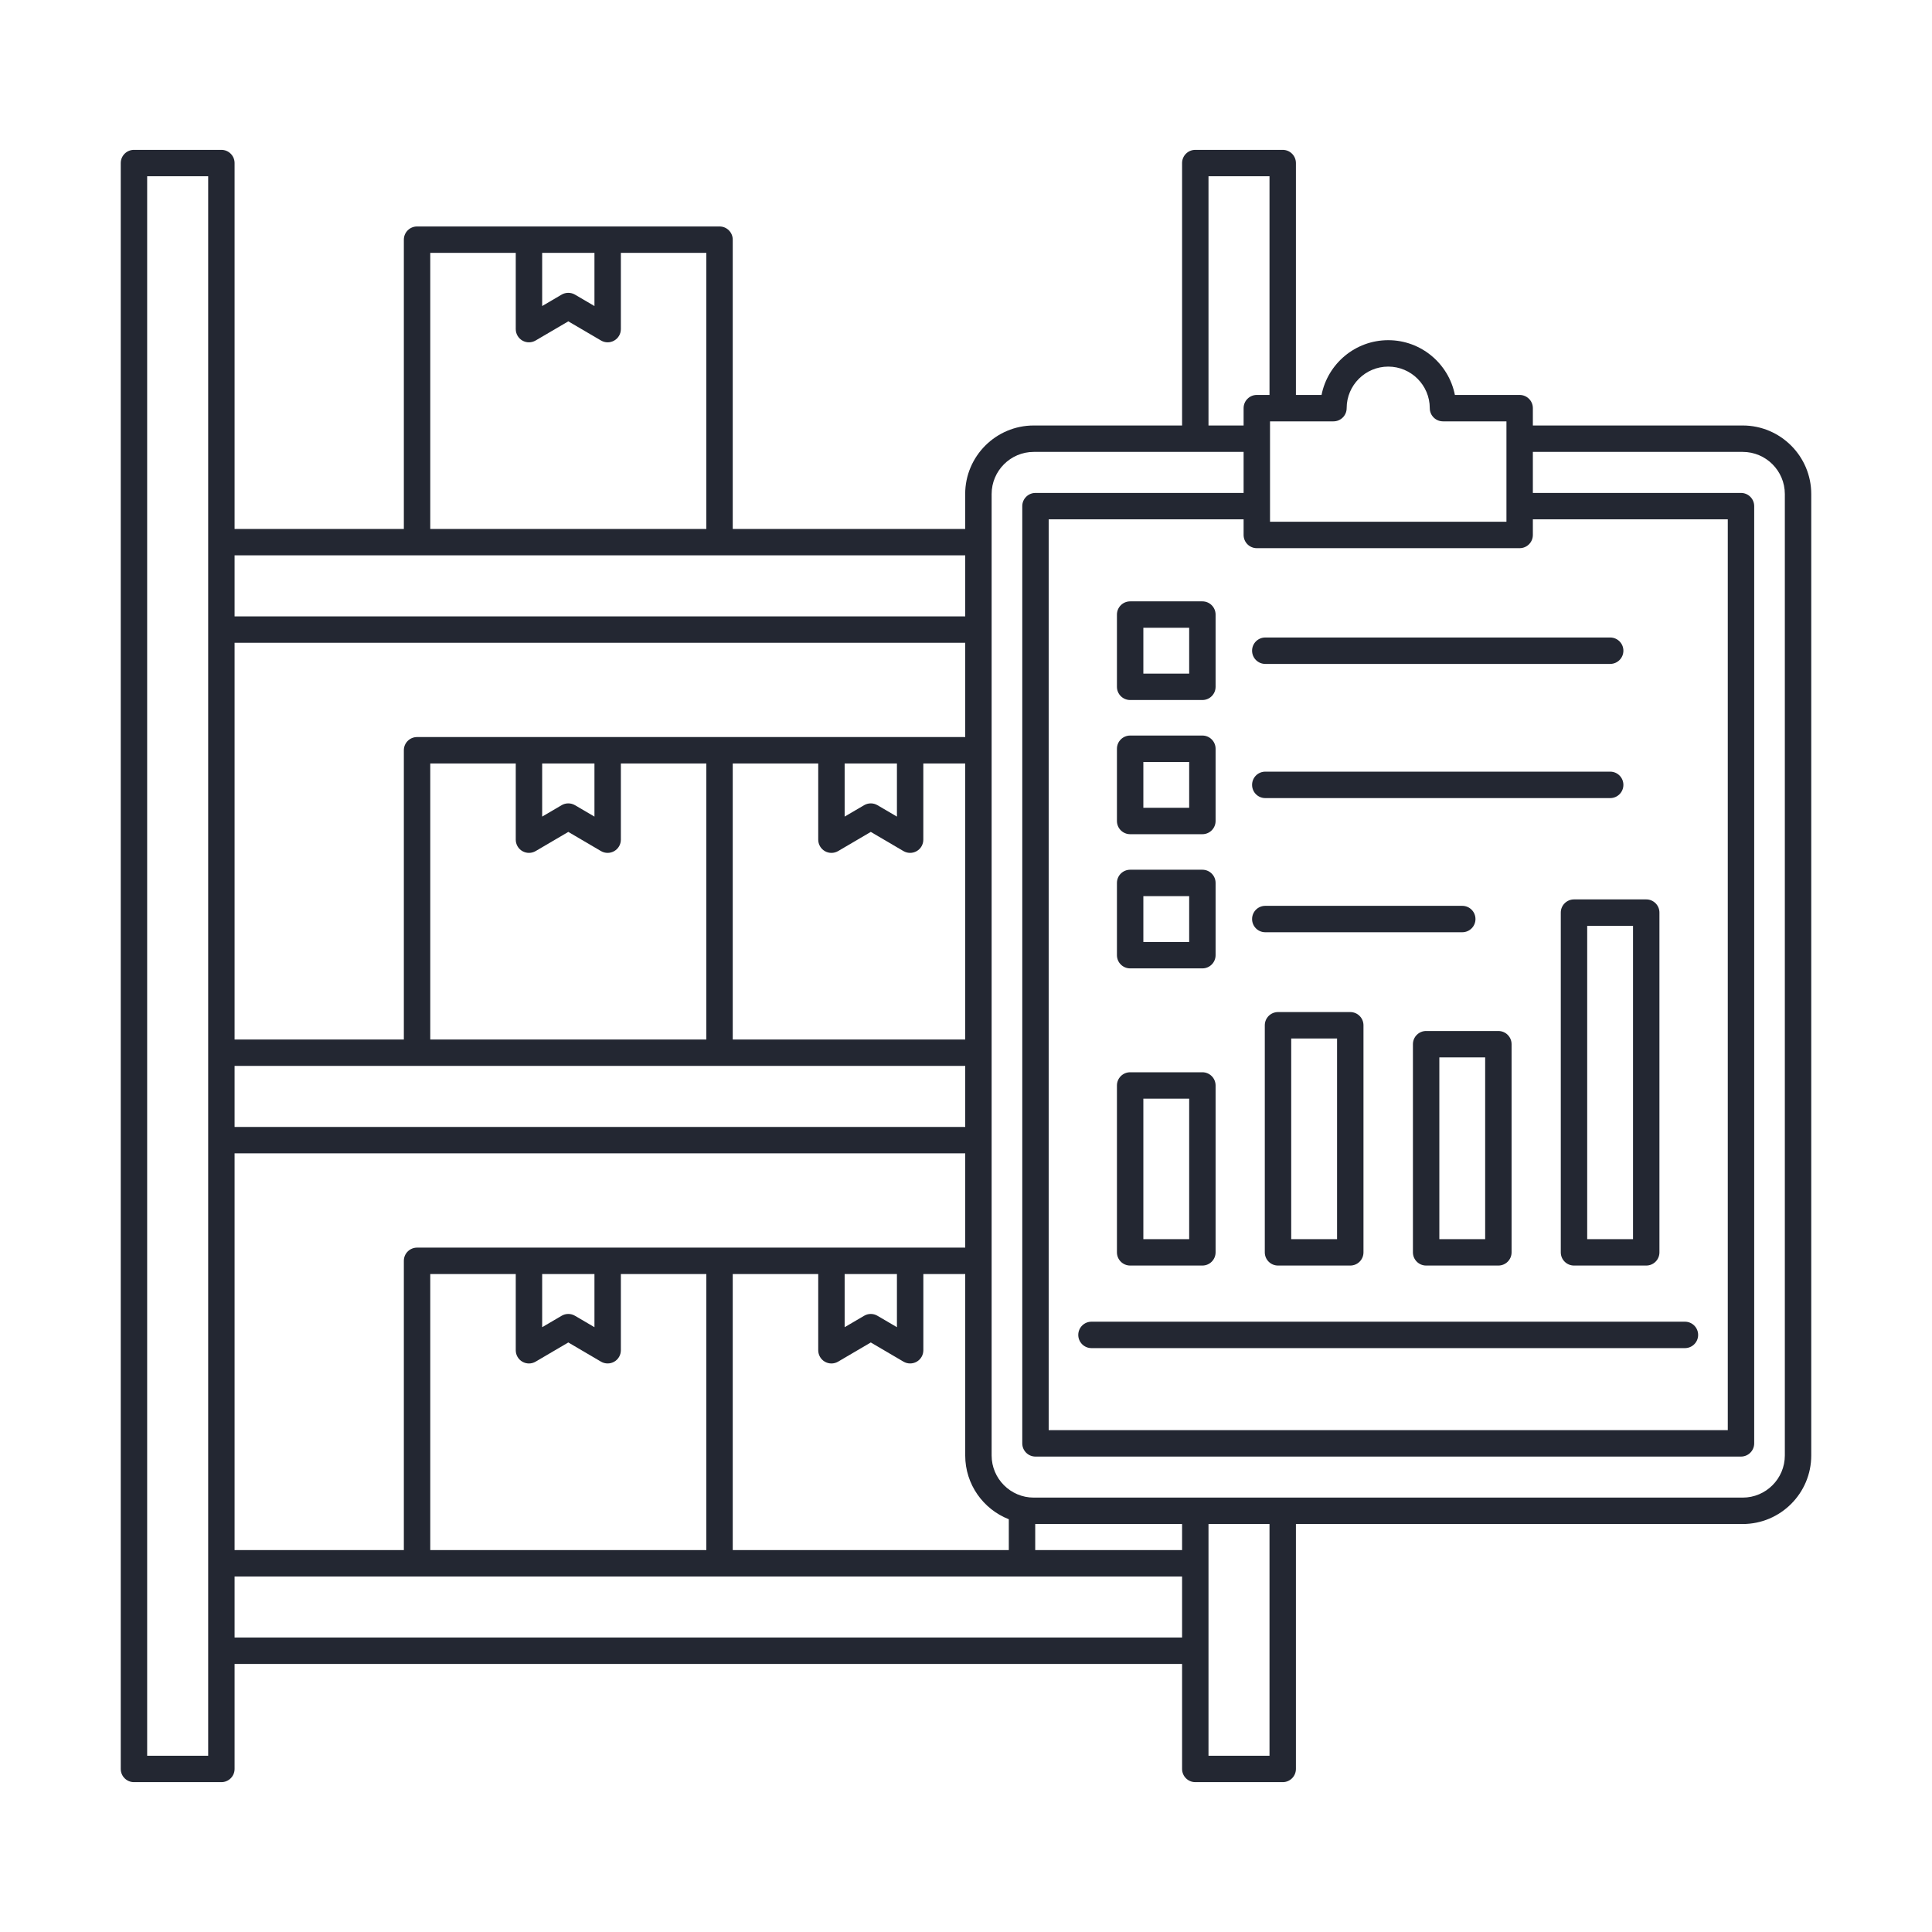
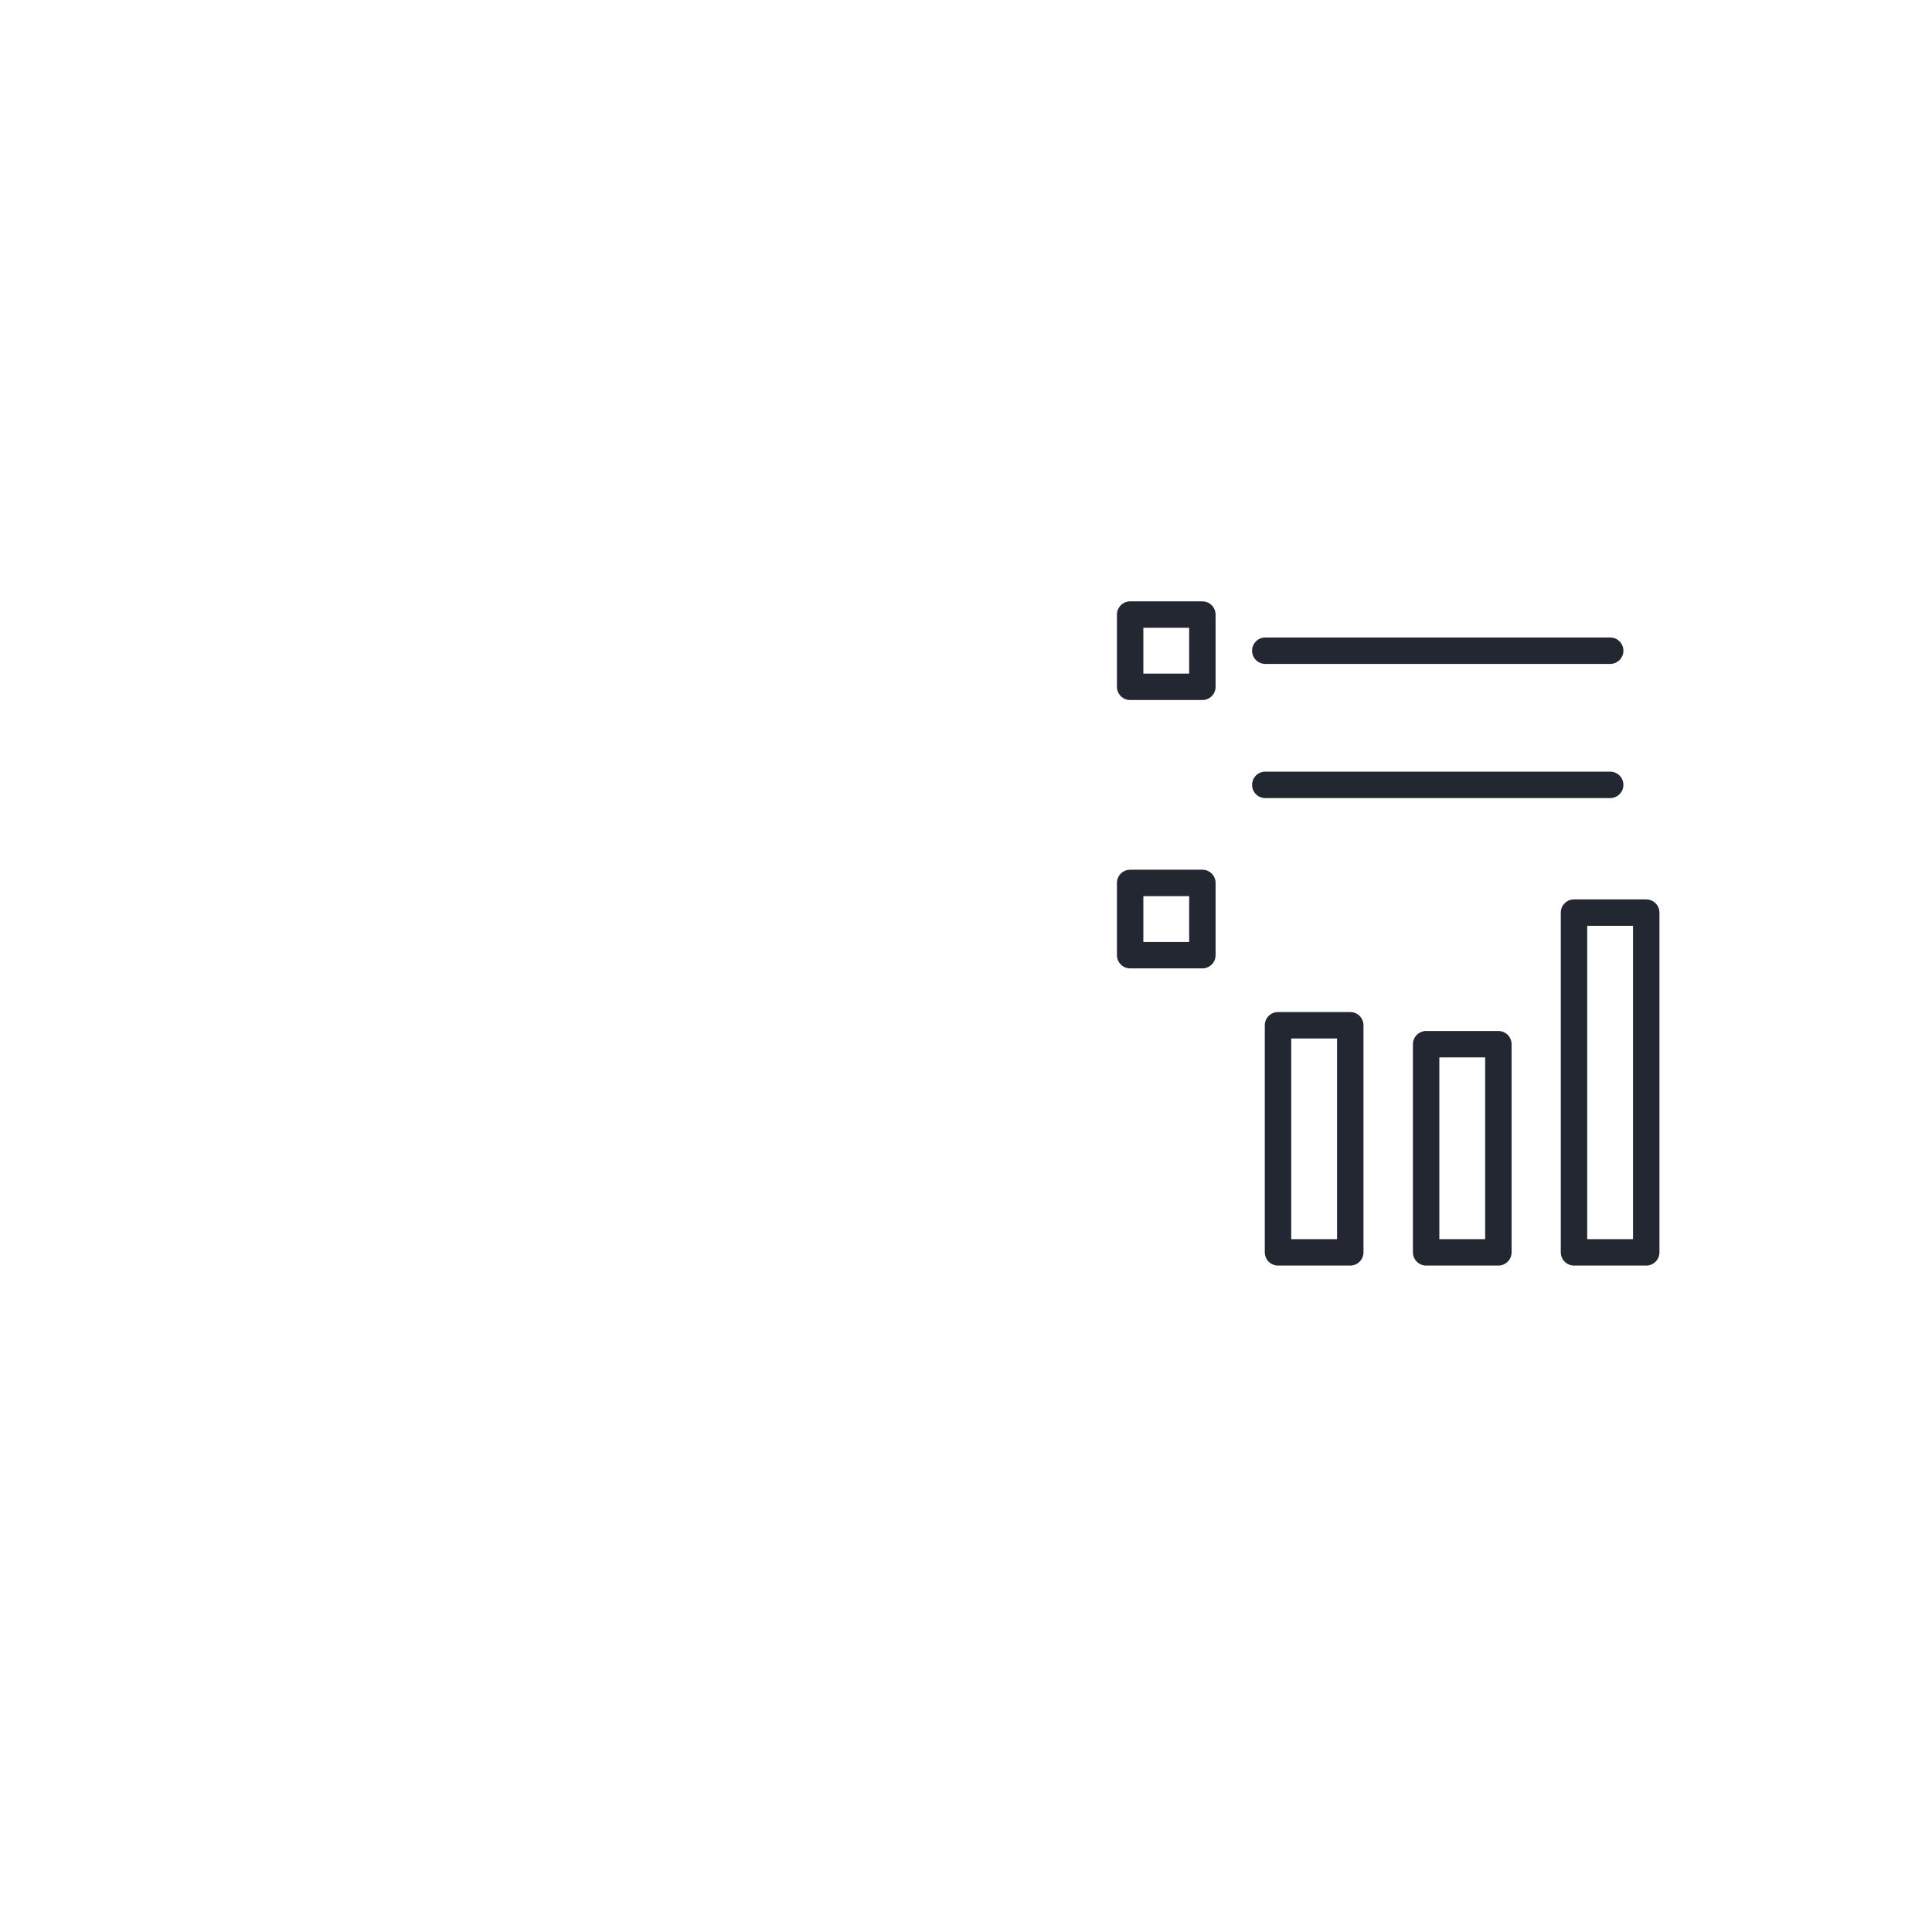
<svg xmlns="http://www.w3.org/2000/svg" width="64" height="64" viewBox="0 0 64 64" fill="none">
  <g clip-path="url(#clip0_844_14111)">
-     <path d="M57.73 14.095H50.778V13.52C50.778 13.279 50.582 13.083 50.34 13.083H48.195C47.991 12.05 47.078 11.269 45.987 11.269C44.895 11.269 43.982 12.05 43.778 13.083H42.929V5.402C42.929 5.16 42.733 4.964 42.491 4.964H39.596C39.354 4.964 39.158 5.16 39.158 5.402V14.095H34.244C32.992 14.095 31.973 15.114 31.973 16.365V17.522H24.273V7.94C24.273 7.698 24.077 7.502 23.836 7.502H13.816C13.574 7.502 13.378 7.698 13.378 7.94V17.522H7.771V5.402C7.771 5.16 7.575 4.964 7.333 4.964H4.438C4.196 4.964 4 5.16 4 5.402V58.598C4 58.84 4.196 59.036 4.438 59.036H7.333C7.575 59.036 7.771 58.84 7.771 58.598V55.12H39.158V58.598C39.158 58.84 39.354 59.036 39.596 59.036H42.492C42.733 59.036 42.929 58.84 42.929 58.598V50.485H57.73C58.981 50.485 60 49.466 60 48.214V16.366C60 15.114 58.981 14.095 57.73 14.095ZM59.125 48.214C59.125 48.983 58.499 49.61 57.73 49.61H34.244C33.475 49.61 32.849 48.983 32.849 48.214V16.366C32.849 15.596 33.475 14.97 34.244 14.97H41.196V16.329H34.301C34.06 16.329 33.864 16.525 33.864 16.766V47.813C33.864 48.055 34.06 48.251 34.301 48.251H57.672C57.914 48.251 58.11 48.055 58.11 47.813V16.766C58.11 16.525 57.914 16.329 57.672 16.329H50.778V14.97H57.73C58.499 14.97 59.125 15.596 59.125 16.366V48.214H59.125ZM40.033 58.161V50.485H42.054V58.161H40.033ZM4.875 58.161V5.839H6.896V58.161H4.875V58.161ZM19.692 8.377V10.138L19.047 9.76C18.91 9.68 18.741 9.68 18.604 9.76L17.96 10.138V8.377H19.692ZM17.085 8.377V10.902C17.085 11.059 17.169 11.204 17.305 11.282C17.441 11.36 17.609 11.359 17.744 11.279L18.826 10.645L19.908 11.279C19.976 11.319 20.052 11.34 20.129 11.34C20.204 11.34 20.279 11.32 20.346 11.282C20.483 11.204 20.567 11.059 20.567 10.902V8.377H23.398V17.522H14.253V8.377H17.085ZM31.974 18.397V20.418H7.771V18.397H31.974ZM34.293 50.485H39.158V51.349H34.293V50.485ZM33.418 51.349H24.273V42.204H27.105V44.729C27.105 44.886 27.189 45.031 27.325 45.109C27.462 45.187 27.629 45.186 27.764 45.106L28.846 44.471L29.928 45.106C29.996 45.146 30.073 45.166 30.149 45.166C30.224 45.166 30.299 45.147 30.366 45.109C30.503 45.031 30.587 44.886 30.587 44.729V42.204H31.974V48.214C31.974 49.175 32.574 49.996 33.418 50.327V51.349ZM29.712 42.204V43.965L29.067 43.587C28.931 43.506 28.761 43.506 28.625 43.587L27.98 43.965V42.204H29.712ZM19.692 42.204V43.965L19.047 43.587C18.911 43.506 18.741 43.506 18.604 43.587L17.96 43.965V42.204H19.692ZM14.253 42.204H17.085V44.729C17.085 44.886 17.169 45.031 17.305 45.109C17.441 45.187 17.609 45.186 17.744 45.106L18.826 44.471L19.908 45.106C19.976 45.146 20.052 45.166 20.129 45.166C20.204 45.166 20.279 45.147 20.346 45.109C20.483 45.031 20.567 44.886 20.567 44.729V42.204H23.398V51.349H14.253V42.204ZM23.836 41.329H13.816C13.574 41.329 13.378 41.525 13.378 41.766V51.349H7.771V38.206H31.974V41.329H23.836ZM7.771 37.331V35.31H31.974V37.331H7.771ZM29.712 25.291V27.051L29.067 26.673C28.931 26.593 28.761 26.593 28.625 26.673L27.98 27.051V25.291H29.712ZM19.692 25.291V27.051L19.047 26.673C18.91 26.593 18.741 26.593 18.604 26.673L17.96 27.051V25.291H19.692ZM17.305 28.195C17.441 28.273 17.609 28.272 17.744 28.193L18.826 27.558L19.908 28.193C19.976 28.233 20.052 28.253 20.129 28.253C20.204 28.253 20.279 28.233 20.346 28.195C20.483 28.117 20.567 27.972 20.567 27.815V25.291H23.398V34.435H14.253V25.291H17.085V27.815C17.085 27.972 17.169 28.117 17.305 28.195ZM24.273 34.435V25.291H27.105V27.815C27.105 27.972 27.189 28.117 27.325 28.195C27.392 28.234 27.468 28.253 27.543 28.253C27.619 28.253 27.695 28.233 27.764 28.193L28.846 27.558L29.928 28.193C30.063 28.272 30.23 28.273 30.366 28.195C30.503 28.117 30.586 27.972 30.586 27.815V25.291H31.973V34.435H24.273ZM23.836 24.416H13.816C13.574 24.416 13.378 24.611 13.378 24.853V34.435H7.771V21.293H31.974V24.416H23.836ZM7.771 52.224H39.158V54.245H7.771V52.224ZM42.054 5.839V13.083H41.633C41.392 13.083 41.196 13.279 41.196 13.52V14.095H40.033V5.839H42.054ZM44.61 13.52C44.61 12.762 45.228 12.144 45.987 12.144C46.746 12.144 47.363 12.762 47.363 13.52C47.363 13.762 47.559 13.958 47.801 13.958H49.903V17.284H42.071V13.958H44.173C44.414 13.958 44.61 13.762 44.61 13.52ZM34.739 17.204H41.196V17.721C41.196 17.963 41.392 18.159 41.633 18.159H50.34C50.582 18.159 50.778 17.963 50.778 17.721V17.204H57.235V47.376H34.739V17.204Z" fill="#232732" />
-     <path d="M55.816 44.658C56.057 44.658 56.253 44.462 56.253 44.221C56.253 43.979 56.057 43.783 55.816 43.783H36.156C35.915 43.783 35.719 43.979 35.719 44.221C35.719 44.462 35.915 44.658 36.156 44.658H55.816Z" fill="#232732" />
-     <path d="M37.438 41.923H39.831C40.072 41.923 40.268 41.727 40.268 41.486V35.958C40.268 35.716 40.072 35.52 39.831 35.52H37.438C37.196 35.52 37 35.716 37 35.958V41.486C37 41.727 37.196 41.923 37.438 41.923ZM37.875 36.395H39.393V41.048H37.875V36.395Z" fill="#232732" />
    <path d="M42.336 33.526C42.094 33.526 41.898 33.722 41.898 33.964V41.486C41.898 41.727 42.094 41.923 42.336 41.923H44.729C44.971 41.923 45.167 41.727 45.167 41.486V33.964C45.167 33.722 44.971 33.526 44.729 33.526H42.336ZM44.292 41.048H42.773V34.401H44.292V41.048Z" fill="#232732" />
    <path d="M47.242 41.923H49.635C49.877 41.923 50.073 41.727 50.073 41.486V34.59C50.073 34.349 49.877 34.153 49.635 34.153H47.242C47.001 34.153 46.805 34.349 46.805 34.59V41.486C46.805 41.727 47.001 41.923 47.242 41.923ZM47.68 35.028H49.198V41.048H47.68V35.028Z" fill="#232732" />
    <path d="M51.703 30.231V41.486C51.703 41.727 51.899 41.923 52.141 41.923H54.534C54.776 41.923 54.971 41.727 54.971 41.486V30.231C54.971 29.99 54.776 29.794 54.534 29.794H52.141C51.899 29.794 51.703 29.99 51.703 30.231ZM54.096 41.048H52.578V30.669H54.096V41.048Z" fill="#232732" />
    <path d="M37.438 23.189H39.831C40.072 23.189 40.268 22.994 40.268 22.752V20.359C40.268 20.117 40.072 19.921 39.831 19.921H37.438C37.196 19.921 37 20.117 37 20.359V22.752C37 22.994 37.196 23.189 37.438 23.189ZM39.393 20.796V22.314H37.875V20.796H39.393Z" fill="#232732" />
-     <path d="M39.831 24.366H37.438C37.196 24.366 37 24.562 37 24.803V27.197C37 27.438 37.196 27.634 37.438 27.634H39.831C40.072 27.634 40.268 27.438 40.268 27.197V24.803C40.268 24.562 40.072 24.366 39.831 24.366ZM39.393 26.759H37.875V25.241H39.393V26.759Z" fill="#232732" />
    <path d="M37 31.642C37 31.883 37.196 32.079 37.438 32.079H39.831C40.072 32.079 40.268 31.883 40.268 31.642V29.248C40.268 29.007 40.072 28.811 39.831 28.811H37.438C37.196 28.811 37 29.007 37 29.248V31.642ZM37.875 29.686H39.393V31.204H37.875V29.686Z" fill="#232732" />
    <path d="M41.914 21.993H53.34C53.581 21.993 53.777 21.797 53.777 21.555C53.777 21.314 53.581 21.118 53.34 21.118H41.914C41.672 21.118 41.477 21.314 41.477 21.555C41.477 21.797 41.672 21.993 41.914 21.993Z" fill="#232732" />
    <path d="M53.777 26C53.777 25.758 53.581 25.562 53.34 25.562H41.914C41.672 25.562 41.477 25.758 41.477 26C41.477 26.242 41.672 26.438 41.914 26.438H53.34C53.581 26.438 53.777 26.242 53.777 26Z" fill="#232732" />
-     <path d="M48.877 30.445C48.877 30.203 48.681 30.007 48.439 30.007H41.914C41.672 30.007 41.477 30.203 41.477 30.445C41.477 30.686 41.672 30.882 41.914 30.882H48.439C48.681 30.882 48.877 30.686 48.877 30.445Z" fill="#232732" />
  </g>
  <defs>
    <clipPath id="clip0_844_14111">
      <rect width="56" height="56" fill="white" transform="translate(4 4)" />
    </clipPath>
  </defs>
</svg>